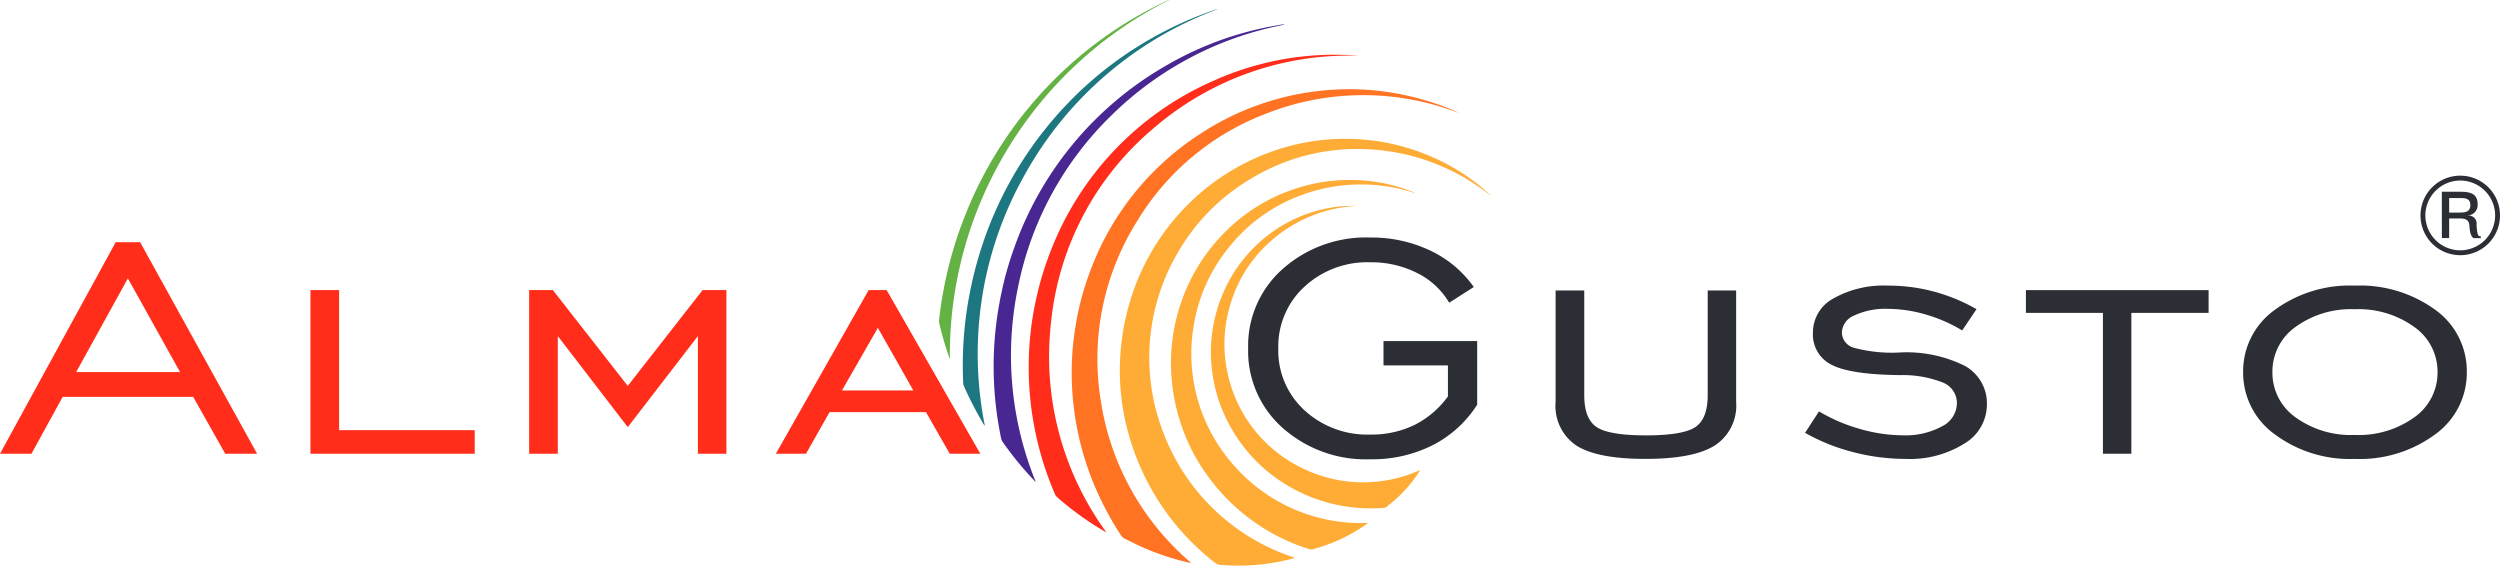
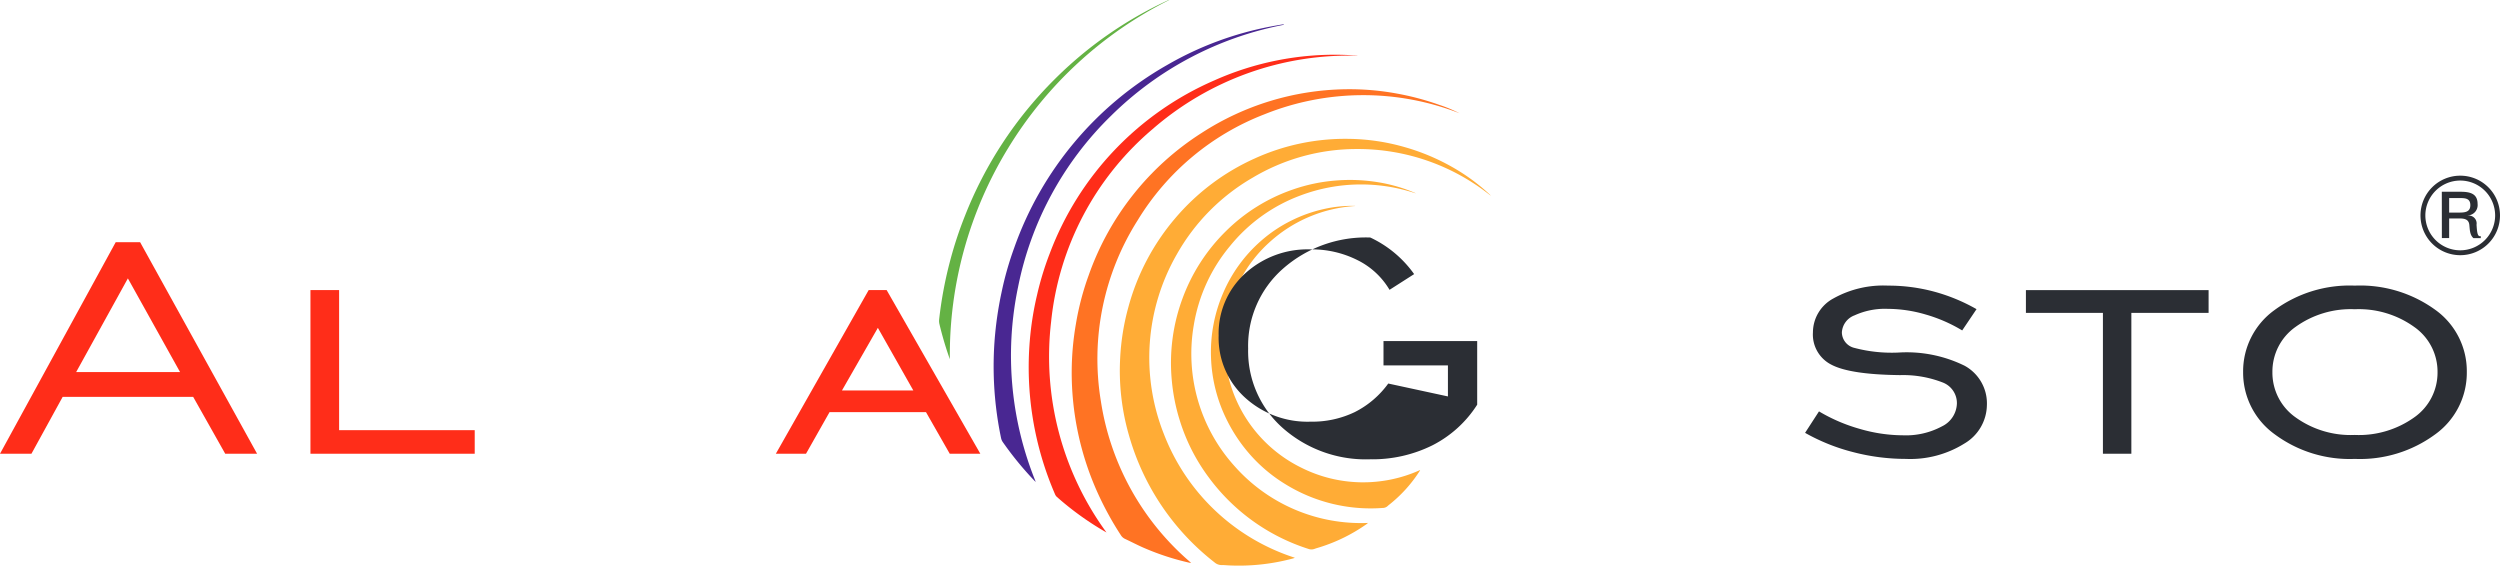
<svg xmlns="http://www.w3.org/2000/svg" width="241.618" height="54.667" viewBox="0 0 241.618 54.667">
  <defs>
    <clipPath id="clip-path">
      <path id="Pfad_21" data-name="Pfad 21" d="M0-17.478H241.618V-72.145H0Z" transform="translate(0 72.145)" fill="none" />
    </clipPath>
  </defs>
  <g id="Gruppe_23" data-name="Gruppe 23" transform="translate(0 72.145)">
    <g id="Gruppe_13" data-name="Gruppe 13" transform="translate(0 -72.145)" clip-path="url(#clip-path)">
      <g id="Gruppe_2" data-name="Gruppe 2" transform="translate(108.231 13.414)">
        <path id="Pfad_10" data-name="Pfad 10" d="M-5.409-12.946c-.074.028-.114.048-.157.061a20.11,20.11,0,0,1-6.246.677c-.221-.011-.441-.036-.662-.03a1.054,1.054,0,0,1-.711-.268,23.746,23.746,0,0,1-8.224-12.149,22.5,22.5,0,0,1-.887-7.571,22.744,22.744,0,0,1,.793-4.937,22.143,22.143,0,0,1,4.514-8.577A21.8,21.8,0,0,1-9.3-51.531a21.1,21.1,0,0,1,9.105-1.9,20.4,20.4,0,0,1,5.38.793,20.779,20.779,0,0,1,4.588,1.916,19.1,19.1,0,0,1,3.674,2.693.225.225,0,0,1,.058.083A20.517,20.517,0,0,0,.52-52.448,19.621,19.621,0,0,0-9.494-49.676a19.764,19.764,0,0,0-7.326,7.405A20.046,20.046,0,0,0-18.073-24.91,20.189,20.189,0,0,0-5.409-12.946" transform="translate(22.325 53.437)" fill="#ffac36" />
      </g>
      <g id="Gruppe_3" data-name="Gruppe 3" transform="translate(103.581 8.621)">
        <path id="Pfad_11" data-name="Pfad 11" d="M-11.989-.746a25.588,25.588,0,0,0-18.867.087A24.819,24.819,0,0,0-43.109,9.573,25.025,25.025,0,0,0-46.675,27.06,25.58,25.58,0,0,0-37.946,42.7a1.818,1.818,0,0,1-.183-.019,24.584,24.584,0,0,1-4.366-1.424c-.626-.271-1.231-.59-1.85-.879a.944.944,0,0,1-.4-.362,30.389,30.389,0,0,1-2.213-4.027,28.259,28.259,0,0,1-2.534-11.929,27.48,27.48,0,0,1,.4-4.422A26.51,26.51,0,0,1-47.851,14.9,26.886,26.886,0,0,1-36.932,1.145a26.255,26.255,0,0,1,13.9-4.221,25.222,25.222,0,0,1,4.994.421,26.112,26.112,0,0,1,4.052,1.081,13.967,13.967,0,0,1,1.994.828" transform="translate(49.489 3.081)" fill="#ff7323" />
      </g>
      <g id="Gruppe_4" data-name="Gruppe 4" transform="translate(99.417 5.293)">
        <path id="Pfad_12" data-name="Pfad 12" d="M-10.161-.029a28.925,28.925,0,0,0-19.812,7.1,28.134,28.134,0,0,0-9.8,18.625,28.815,28.815,0,0,0,5.354,20.354c-.107-.064-.216-.126-.324-.189a28.66,28.66,0,0,1-4.471-3.248.721.721,0,0,1-.174-.246,30.9,30.9,0,0,1-2.44-14.9,29.8,29.8,0,0,1,.7-4.384,28.866,28.866,0,0,1,1.232-4.02A29.554,29.554,0,0,1-23.994,2.354,28.552,28.552,0,0,1-11.6-.115c.457.009.915.043,1.375.067a.309.309,0,0,1,.065.019" transform="translate(41.942 0.121)" fill="#ff2d19" />
      </g>
      <g id="Gruppe_5" data-name="Gruppe 5" transform="translate(96.03 2.353)">
        <path id="Pfad_13" data-name="Pfad 13" d="M-8.969-.014a32.461,32.461,0,0,0-16.7,8.79,31.778,31.778,0,0,0-9,16.6,32.364,32.364,0,0,0,1.719,18.789,1.275,1.275,0,0,1-.114-.1,31.763,31.763,0,0,1-3.061-3.734,1.07,1.07,0,0,1-.177-.4,33.8,33.8,0,0,1-.633-9.351,34.69,34.69,0,0,1,.683-4.754,31.134,31.134,0,0,1,1.212-4.263A32.935,32.935,0,0,1-20.253,3.872,31.776,31.776,0,0,1-10.248.153c.352-.067.706-.128,1.062-.19.067-.011.134-.013.2-.02.006.014.011.029.016.043" transform="translate(37.023 0.057)" fill="#492792" />
      </g>
      <g id="Gruppe_6" data-name="Gruppe 6" transform="translate(93.05 0.892)">
-         <path id="Pfad_14" data-name="Pfad 14" d="M-7.858-.006A35.31,35.31,0,0,0-26.466,16,35.224,35.224,0,0,0-30.3,40.245a1.555,1.555,0,0,1-.1-.125,34.025,34.025,0,0,1-1.94-3.746.724.724,0,0,1-.056-.269,36.173,36.173,0,0,1,.244-6.267,37.321,37.321,0,0,1,1.713-7.4A35.918,35.918,0,0,1-24.429,11.51,35.464,35.464,0,0,1-13.2,2.245,35.522,35.522,0,0,1-8.077.034c.066-.022.133-.039.2-.058,0,0,.01.01.019.018" transform="translate(32.438 0.024)" fill="#1d7781" />
-       </g>
+         </g>
      <g id="Gruppe_7" data-name="Gruppe 7" transform="translate(90.757 0)">
        <path id="Pfad_15" data-name="Pfad 15" d="M-.334-11.1c-.027-.07-.053-.141-.077-.211a32.9,32.9,0,0,1-.935-3.2,1.3,1.3,0,0,1-.023-.433A38.93,38.93,0,0,1-.294-20.659a37.328,37.328,0,0,1,1.4-4.246A38.366,38.366,0,0,1,9.753-38.111,38.075,38.075,0,0,1,20.7-45.762a.516.516,0,0,1,.173-.051A38.263,38.263,0,0,0,5.3-31.5,38.261,38.261,0,0,0-.334-11.1" transform="translate(1.378 45.813)" fill="#64b244" />
      </g>
      <g id="Gruppe_8" data-name="Gruppe 8" transform="translate(113.173 17.397)">
        <path id="Pfad_16" data-name="Pfad 16" d="M-6.086-10.6c-.047.042-.072.067-.1.089a16.278,16.278,0,0,1-4.555,2.257c-.17.053-.344.1-.511.162a.857.857,0,0,1-.615-.006,19.207,19.207,0,0,1-9.63-6.933,18.187,18.187,0,0,1-2.785-5.5,18.558,18.558,0,0,1-.775-3.971,17.929,17.929,0,0,1,1.039-7.771A17.638,17.638,0,0,1-19.8-38.815,17.081,17.081,0,0,1-13.412-42.8a16.531,16.531,0,0,1,4.305-.9,16.808,16.808,0,0,1,4.017.175A15.476,15.476,0,0,1-1.546-42.5a.177.177,0,0,1,.067.047,16.6,16.6,0,0,0-11.117.2,15.862,15.862,0,0,0-6.83,4.9,15.966,15.966,0,0,0-3.5,7.666,16.213,16.213,0,0,0,3.887,13.533A16.327,16.327,0,0,0-6.086-10.6" transform="translate(25.124 43.743)" fill="#ffac36" />
      </g>
      <g id="Gruppe_9" data-name="Gruppe 9" transform="translate(117.033 19.894)">
        <path id="Pfad_17" data-name="Pfad 17" d="M-6.465-8.163a.763.763,0,0,1-.05.1,13.251,13.251,0,0,1-2.755,3.1c-.111.092-.232.179-.337.279a.69.69,0,0,1-.468.184,15.685,15.685,0,0,1-9.413-2.294A14.844,14.844,0,0,1-23.279-10.1a15.258,15.258,0,0,1-1.8-2.767,14.641,14.641,0,0,1-1.6-6.2,14.41,14.41,0,0,1,1.191-6.243,13.968,13.968,0,0,1,3.611-4.972,13.443,13.443,0,0,1,2.983-2,13.659,13.659,0,0,1,3.095-1.1,12.589,12.589,0,0,1,2.995-.313.15.15,0,0,1,.065.014,13.553,13.553,0,0,0-8.35,3.561,12.953,12.953,0,0,0-3.669,5.8,13.072,13.072,0,0,0-.3,6.873A13.236,13.236,0,0,0-17.968-8.4a13.329,13.329,0,0,0,11.5.236" transform="translate(26.686 33.697)" fill="#ffac36" />
      </g>
      <g id="Gruppe_10" data-name="Gruppe 10" transform="translate(120.63 22.96)">
-         <path id="Pfad_18" data-name="Pfad 18" d="M-6.173-4.909v-3H-12.4v-2.352h9.055v6.149A11.087,11.087,0,0,1-7.651-.195a13.029,13.029,0,0,1-6.026,1.361,12.12,12.12,0,0,1-8.465-3.028,9.914,9.914,0,0,1-3.339-7.677,9.918,9.918,0,0,1,3.349-7.7,12.125,12.125,0,0,1,8.455-3.029A13.232,13.232,0,0,1-7.91-19.022a10.815,10.815,0,0,1,4.238,3.537l-2.377,1.519a7.407,7.407,0,0,0-3.1-2.871,9.792,9.792,0,0,0-4.527-1.037,8.949,8.949,0,0,0-6.367,2.362,7.83,7.83,0,0,0-2.523,5.973,7.8,7.8,0,0,0,2.523,5.963,8.968,8.968,0,0,0,6.367,2.352,9.493,9.493,0,0,0,4.268-.926,9,9,0,0,0,3.236-2.76" transform="translate(25.481 20.263)" fill="#2b2e34" />
+         <path id="Pfad_18" data-name="Pfad 18" d="M-6.173-4.909v-3H-12.4v-2.352h9.055v6.149A11.087,11.087,0,0,1-7.651-.195a13.029,13.029,0,0,1-6.026,1.361,12.12,12.12,0,0,1-8.465-3.028,9.914,9.914,0,0,1-3.339-7.677,9.918,9.918,0,0,1,3.349-7.7,12.125,12.125,0,0,1,8.455-3.029a10.815,10.815,0,0,1,4.238,3.537l-2.377,1.519a7.407,7.407,0,0,0-3.1-2.871,9.792,9.792,0,0,0-4.527-1.037,8.949,8.949,0,0,0-6.367,2.362,7.83,7.83,0,0,0-2.523,5.973,7.8,7.8,0,0,0,2.523,5.963,8.968,8.968,0,0,0,6.367,2.352,9.493,9.493,0,0,0,4.268-.926,9,9,0,0,0,3.236-2.76" transform="translate(25.481 20.263)" fill="#2b2e34" />
      </g>
      <g id="Gruppe_11" data-name="Gruppe 11" transform="translate(150.344 28.072)">
-         <path id="Pfad_19" data-name="Pfad 19" d="M0,0H2.77V10.131q0,2.278,1.2,3.075t4.755.8q3.576,0,4.775-.8t1.2-3.075V0h2.749V10.779a4.593,4.593,0,0,1-2.057,4.2q-2.057,1.3-6.708,1.3Q4.052,16.28,2.026,15A4.608,4.608,0,0,1,0,10.779Z" fill="#2b2e34" />
-       </g>
+         </g>
      <g id="Gruppe_12" data-name="Gruppe 12" transform="translate(174.456 27.609)">
        <path id="Pfad_20" data-name="Pfad 20" d="M0-4.548,1.344-6.622a16.328,16.328,0,0,0,3.969,1.7,15.028,15.028,0,0,0,4.113.611,7.377,7.377,0,0,0,3.8-.862,2.538,2.538,0,0,0,1.447-2.213,2.132,2.132,0,0,0-1.323-2.01,10.537,10.537,0,0,0-4.176-.731q-4.817-.056-6.615-1a3.263,3.263,0,0,1-1.8-3.13,3.739,3.739,0,0,1,1.974-3.278,9.878,9.878,0,0,1,5.3-1.241,16.957,16.957,0,0,1,4.413.574,17.473,17.473,0,0,1,4.124,1.7l-1.385,2.056a14.635,14.635,0,0,0-3.555-1.546A13.168,13.168,0,0,0,8-16.531a7.054,7.054,0,0,0-3.225.63,1.871,1.871,0,0,0-1.219,1.648,1.566,1.566,0,0,0,1.23,1.5,14.113,14.113,0,0,0,4.269.444,12.684,12.684,0,0,1,6.367,1.278,4.145,4.145,0,0,1,2.15,3.8A4.382,4.382,0,0,1,15.39-3.51,9.869,9.869,0,0,1,9.737-2.029a20.18,20.18,0,0,1-5.1-.658A18.87,18.87,0,0,1,0-4.548" transform="translate(0 18.772)" fill="#2b2e34" />
      </g>
    </g>
    <g id="Gruppe_14" data-name="Gruppe 14" transform="translate(195.799 -44.11)">
      <path id="Pfad_22" data-name="Pfad 22" d="M-2.379-5.057V-18.67H-9.821v-2.2H7.834v2.2H.37V-5.057Z" transform="translate(9.821 20.874)" fill="#2b2e34" />
    </g>
    <g id="Gruppe_16" data-name="Gruppe 16" transform="translate(0 -72.145)" clip-path="url(#clip-path)">
      <g id="Gruppe_15" data-name="Gruppe 15" transform="translate(216.79 27.609)">
        <path id="Pfad_23" data-name="Pfad 23" d="M-3.45-5.353A12.165,12.165,0,0,1-11.2-7.742a7.338,7.338,0,0,1-3.039-6,7.289,7.289,0,0,1,3.029-5.992A12.253,12.253,0,0,1-3.45-22.1a12.356,12.356,0,0,1,7.8,2.352,7.283,7.283,0,0,1,3.029,6,7.329,7.329,0,0,1-3.039,6.01A12.262,12.262,0,0,1-3.45-5.353m0-2.315A9.212,9.212,0,0,0,2.318-9.381,5.274,5.274,0,0,0,4.55-13.743,5.276,5.276,0,0,0,2.307-18.1,9.187,9.187,0,0,0-3.45-19.818,9.131,9.131,0,0,0-9.187-18.1a5.284,5.284,0,0,0-2.222,4.362A5.282,5.282,0,0,0-9.187-9.381,9.131,9.131,0,0,0-3.45-7.668" transform="translate(14.241 22.096)" fill="#2b2e34" />
      </g>
    </g>
    <g id="Gruppe_17" data-name="Gruppe 17" transform="translate(0 -48.74)">
      <path id="Pfad_25" data-name="Pfad 25" d="M-3.575,0-14.759,20.448h3.039l3.019-5.5H3.909l3.1,5.5h3.079L-1.219,0ZM-2.4,3.5l5.044,9.057H-7.4Z" transform="translate(14.759)" fill="#ff2d19" />
    </g>
    <g id="Gruppe_18" data-name="Gruppe 18" transform="translate(30.004 -44.11)">
      <path id="Pfad_26" data-name="Pfad 26" d="M0-5.057V-20.874H2.77V-7.335H15.876v2.278Z" transform="translate(0 20.874)" fill="#ff2d19" />
    </g>
    <g id="Gruppe_19" data-name="Gruppe 19" transform="translate(51.14 -44.11)">
-       <path id="Pfad_27" data-name="Pfad 27" d="M0-5.057V-20.874H2.294l7.236,9.26,7.235-9.26h2.3V-5.057H16.31V-16.429l-6.78,8.8-6.76-8.8V-5.057Z" transform="translate(0 20.874)" fill="#ff2d19" />
-     </g>
+       </g>
    <g id="Gruppe_20" data-name="Gruppe 20" transform="translate(74.983 -44.11)">
      <path id="Pfad_28" data-name="Pfad 28" d="M0-5.057,8.972-20.874h1.737L19.763-5.057H16.807L14.512-9.076H5.189L2.915-5.057Zm6.388-6.112h6.9L9.86-17.225Z" transform="translate(0 20.874)" fill="#ff2d19" />
    </g>
    <g id="Gruppe_22" data-name="Gruppe 22" transform="translate(0 -72.145)" clip-path="url(#clip-path)">
      <g id="Gruppe_21" data-name="Gruppe 21" transform="translate(233.934 16.979)">
        <path id="Pfad_29" data-name="Pfad 29" d="M-1.228,0A3.838,3.838,0,0,1,2.614,3.843,3.838,3.838,0,0,1-1.228,7.684,3.838,3.838,0,0,1-5.07,3.843,3.838,3.838,0,0,1-1.228,0m0,7.213a3.376,3.376,0,0,0,3.372-3.37A3.376,3.376,0,0,0-1.228.471,3.375,3.375,0,0,0-4.6,3.843a3.375,3.375,0,0,0,3.37,3.37m-1.78-5.66h1.741c.847,0,1.717.094,1.717,1.176a1,1,0,0,1-.94,1.114v.015a.762.762,0,0,1,.839.878c.039.627.079,1.113.321,1.113H.756v.188H.05c-.352-.3-.352-.8-.4-1.285-.063-.58-.533-.62-1.027-.62H-2.3v1.9h-.705ZM-2.3,3.567h.91c.557,0,1.137-.016,1.137-.714,0-.643-.463-.689-.98-.689H-2.3Z" transform="translate(5.07)" fill="#2b2e34" />
      </g>
    </g>
  </g>
</svg>